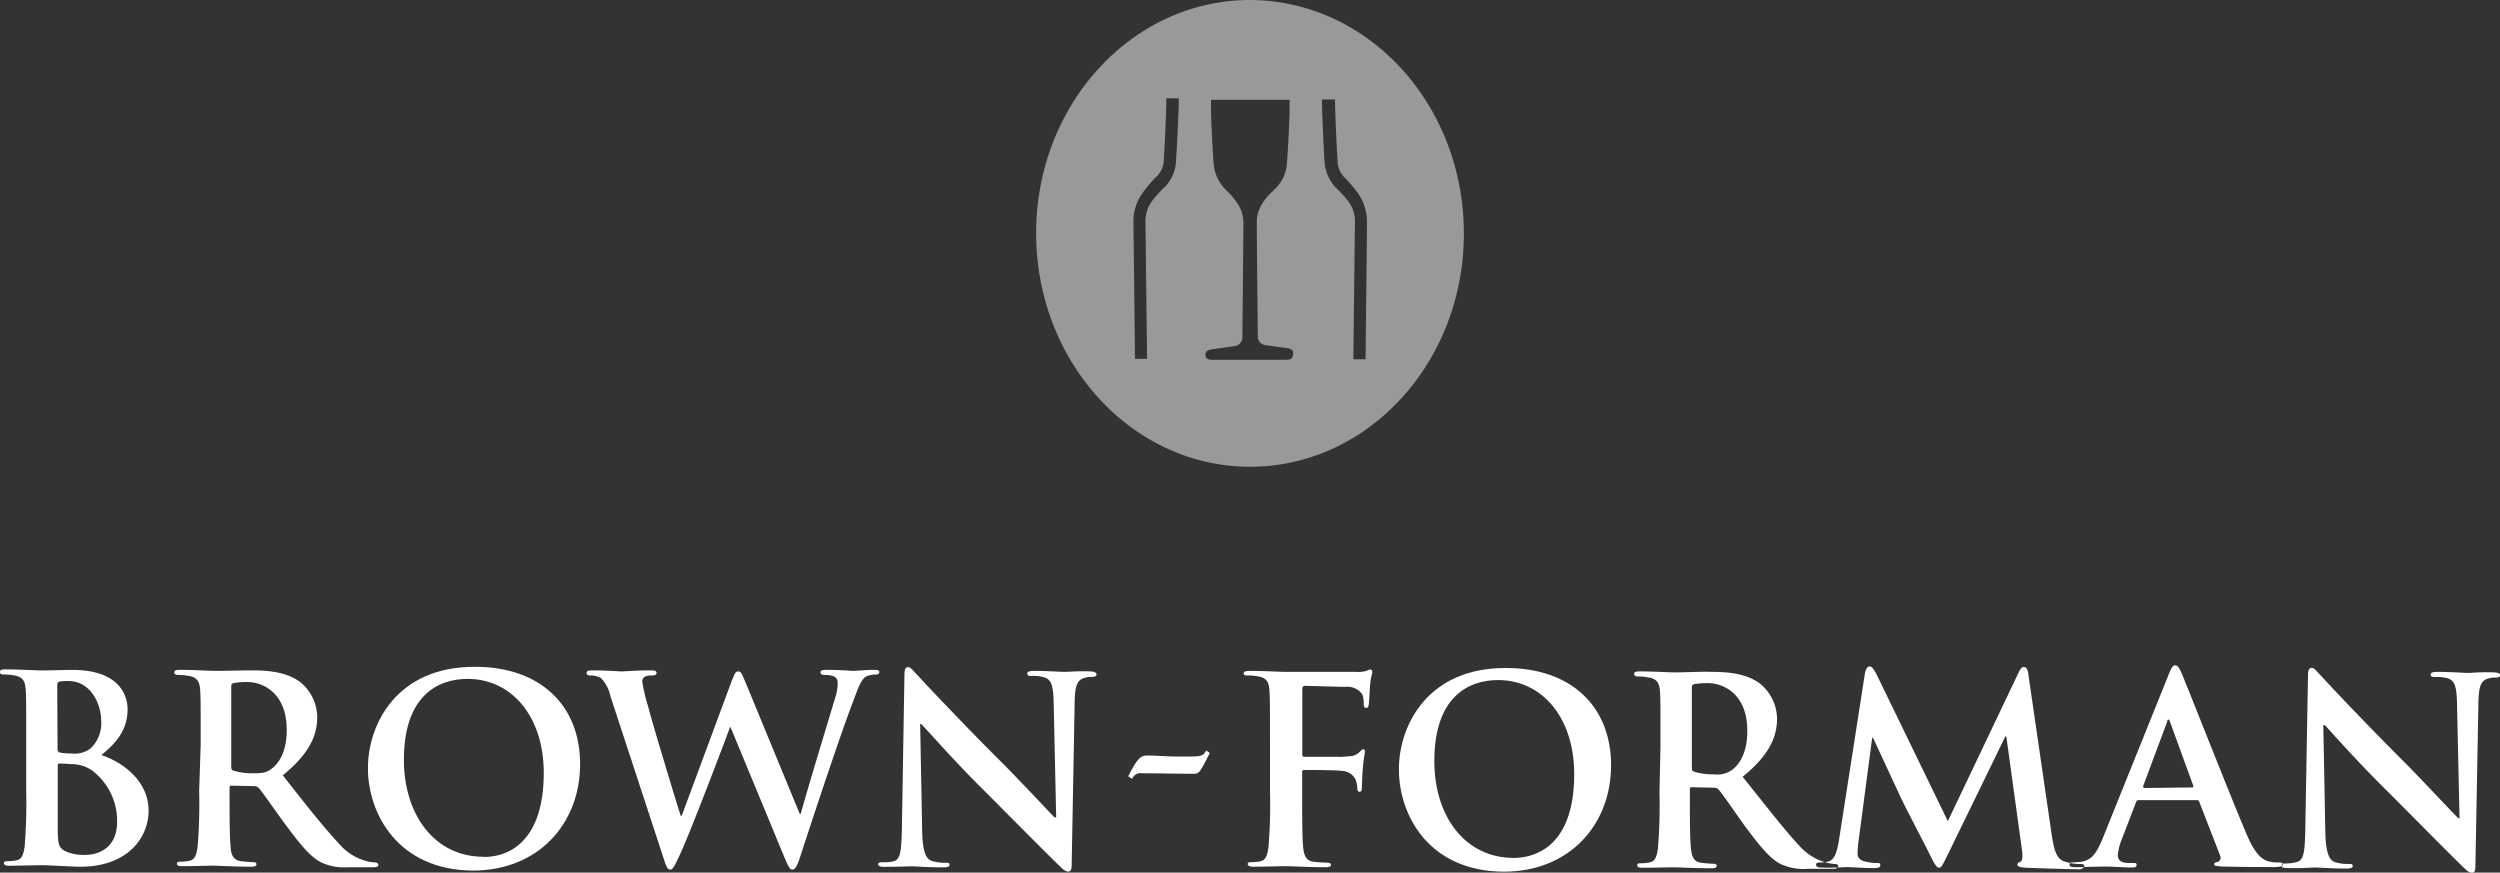
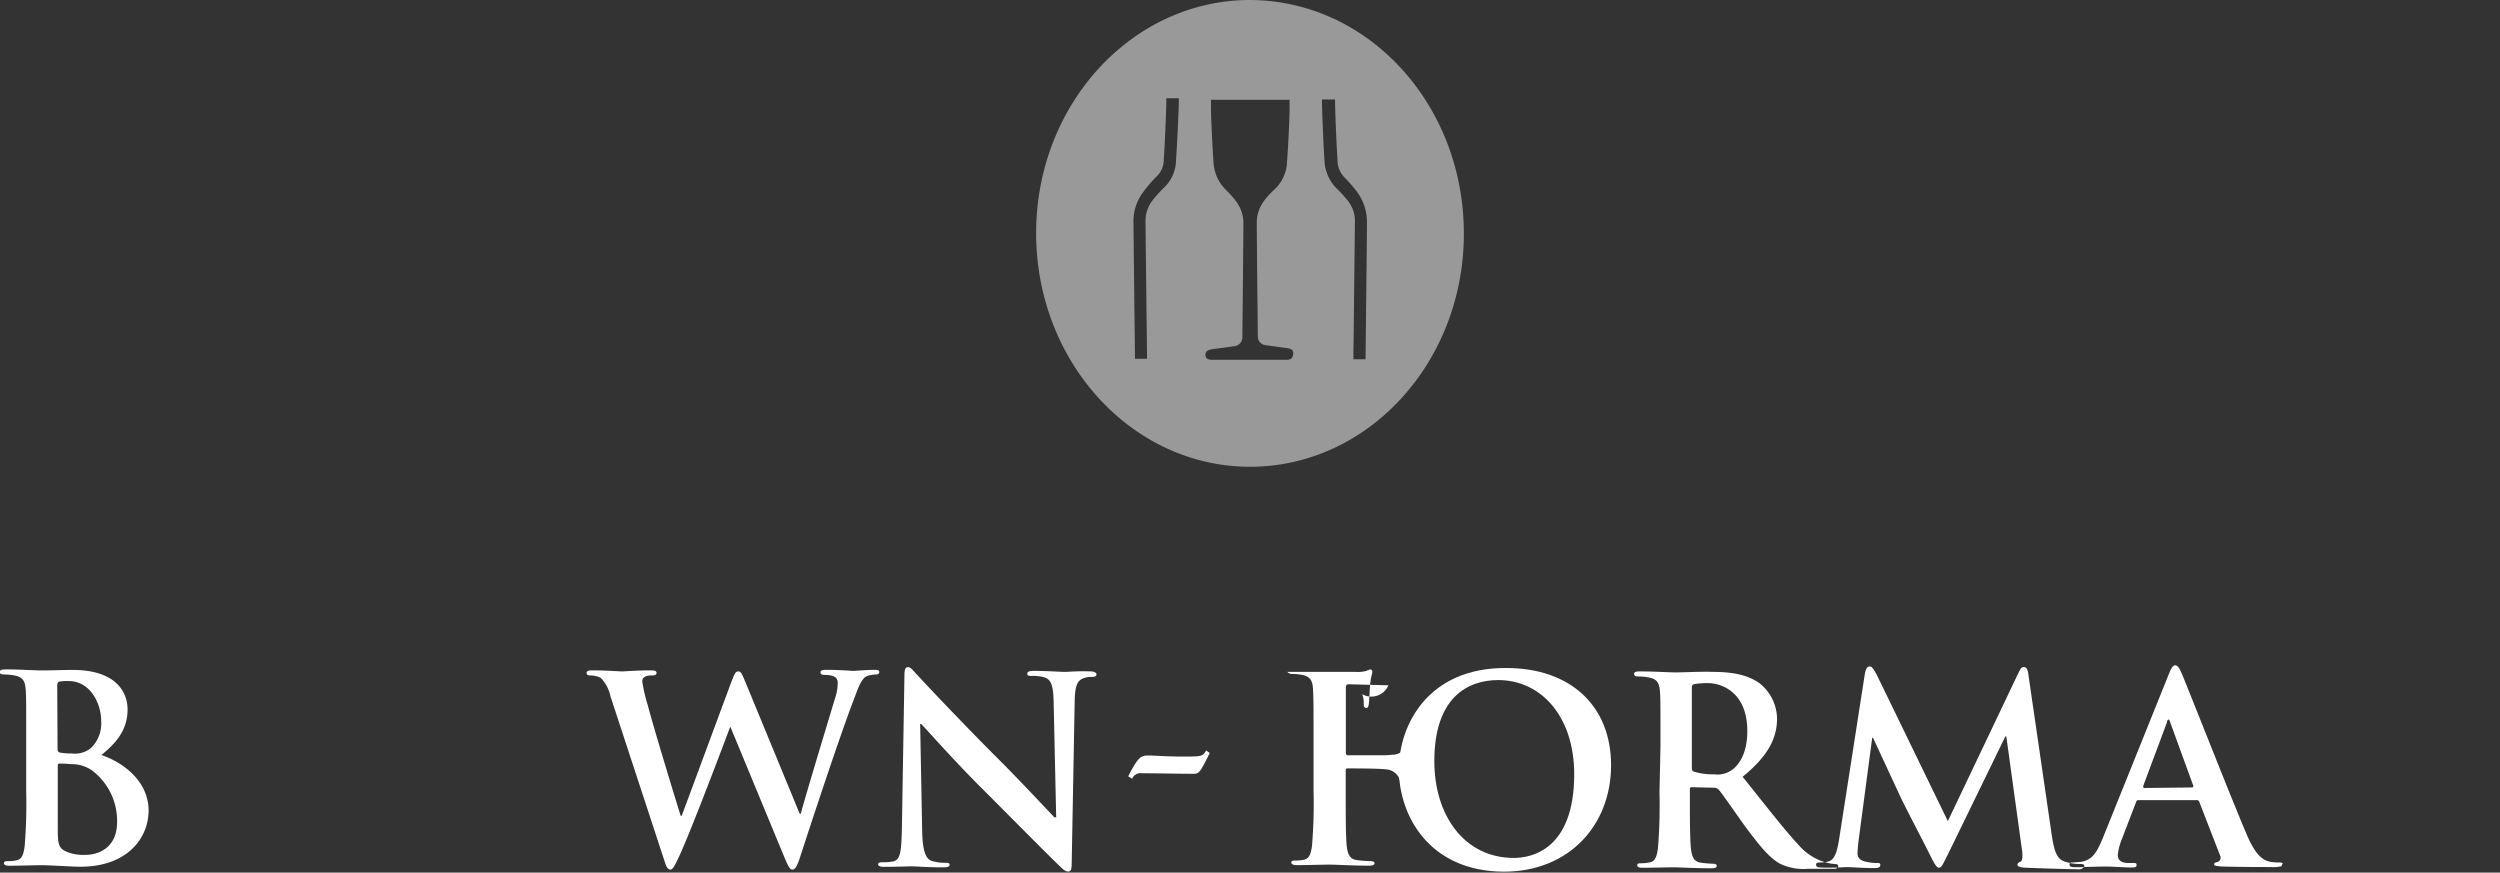
<svg xmlns="http://www.w3.org/2000/svg" viewBox="0 0 381.73 133.24">
  <rect x="0" y="0" width="381.73" height="133.24" fill="#333333" stroke="none" />
  <defs>
    <style>.cls-1,.cls-2{fill:#fff;}.cls-2{opacity:0.5;}</style>
  </defs>
  <g id="Calque_2" data-name="Calque 2">
    <g id="Logo-Consulting">
      <g id="Brown-Foreman">
        <path class="cls-1" d="M15.48,115.29c2.16-1.78,4-3.72,4-7,0-2.09-1.24-6-8.43-6-1.32,0-2.87.08-4.8.08-.85,0-3.33-.16-5.42-.16-.54,0-.85.08-.85.39s.23.39.7.39a8.59,8.59,0,0,1,1.54.15c1.32.24,1.63.93,1.71,2.25s.07,2.32.07,8.35v7a81.5,81.5,0,0,1-.23,8.43c-.15,1.16-.39,2-1.16,2.17a5.65,5.65,0,0,1-1.39.15c-.47,0-.62.08-.62.31s.23.39.77.39c1.55,0,4-.08,5-.08,1.16,0,4.79.23,5.72.23,7.28.08,10.6-4.33,10.6-8.59C22.67,119.23,18.73,116.37,15.48,115.29ZM8.74,104.76c0-.46.08-.62.39-.7a7.45,7.45,0,0,1,1.32-.07c3.4,0,5,3.48,5,6.11a5.22,5.22,0,0,1-1.63,4.18,3.93,3.93,0,0,1-2.86.77,9,9,0,0,1-1.86-.15.46.46,0,0,1-.31-.47Zm4.34,25.77a6.8,6.8,0,0,1-2.87-.46c-1.31-.55-1.39-1.17-1.39-3.8v-9.36c0-.23.08-.31.23-.31a12.82,12.82,0,0,1,1.71.08,5.44,5.44,0,0,1,3.25.93,9.62,9.62,0,0,1,3.87,7.89C17.88,129.6,14.86,130.53,13.08,130.53Z" />
-         <path class="cls-1" d="M57.26,131.69a8.05,8.05,0,0,1-1.08-.15,8.32,8.32,0,0,1-4.41-2.71c-2.32-2.48-5.11-6-8.59-10.45,4-3.25,5.26-6,5.26-8.9a7,7,0,0,0-2.71-5.42c-2.09-1.47-4.79-1.7-7.27-1.7-1.24,0-4.26.08-5.57.08-.85,0-3.33-.16-5.42-.16-.54,0-.85.08-.85.39s.23.39.7.39,1.23.08,1.54.15c1.32.24,1.63.93,1.71,2.25s.07,2.32.07,8.35l-.23,7a80.57,80.57,0,0,1-.23,8.43c-.16,1.16-.39,2-1.16,2.17a5.62,5.62,0,0,1-1.39.16c-.47,0-.62.07-.62.31s.23.38.77.38c1.55,0,4-.08,4.8-.08.54,0,3.48.16,5.8.16.47,0,.78-.08.78-.39,0-.15-.16-.31-.47-.31a18.48,18.48,0,0,1-1.93-.15c-1.16-.16-1.47-1-1.55-2.17-.16-1.7-.16-4.8-.16-8.51v-.54c0-.23.08-.31.31-.31l3.49.08a.9.9,0,0,1,.69.31c.54.61,2.4,3.32,4,5.49,2.24,3,3.71,4.87,5.42,5.8a8.28,8.28,0,0,0,4.25.78H57c.47,0,.78-.08.78-.39C57.73,131.85,57.57,131.69,57.26,131.69ZM41.48,117.37c-.7.55-1.24.7-2.79.7a9.52,9.52,0,0,1-3-.39c-.31-.07-.38-.23-.38-.69V104.84c0-.31.07-.47.38-.54a11.08,11.08,0,0,1,2.09-.16c2.32,0,6,1.63,6,7.28C43.8,114.67,42.64,116.52,41.48,117.37Z" />
-         <path class="cls-1" d="M72.59,101.82c-11.92-.08-16.41,8.67-16.41,15.48,0,7,4.64,15.55,16,15.63,10.06,0,16.4-7.2,16.4-16.25S82.41,101.82,72.59,101.82Zm1.23,29c-7.58,0-12.15-6.58-12.15-14.78,0-9.83,5.19-12.38,9.75-12.38,6.5,0,11.61,5.49,11.61,14.39C83,129.52,76.61,130.92,73.82,130.84Z" />
        <path class="cls-1" d="M134.26,102.59c0-.23-.23-.31-.7-.31-1.23,0-2.94.16-3.25.16s-2-.16-4.1-.16c-.62,0-.93.08-.93.39s.31.39.7.39c1.55,0,1.93.54,1.93,1.16a7.16,7.16,0,0,1-.38,2.32c-1.4,4.64-4.57,15.09-5.26,17.72h-.16l-8.2-19.89c-.54-1.23-.7-1.85-1.16-1.85s-.54.31-1,1.39l-7.66,20.66h-.15c-.7-2.17-4.34-14.16-5-16.79a25.22,25.22,0,0,1-.86-3.64.79.79,0,0,1,.47-.85,2.35,2.35,0,0,1,1-.15c.39,0,.7-.08.7-.39s-.31-.39-.85-.39c-2.32,0-4,.16-4.41.16s-2.48-.16-4.57-.16c-.54,0-.85.08-.85.39s.23.39.62.39a3.24,3.24,0,0,1,1.55.38,5.62,5.62,0,0,1,1.47,2.79l8.2,25c.31,1,.54,1.47.93,1.47s.62-.46,1.39-2.09c1.71-3.63,7-17.64,7.74-19.65h.08l8.2,19.81c.62,1.47.85,1.93,1.24,1.93s.7-.46,1.16-1.85c1.94-6,6.11-18.58,8-23.53.85-2.24,1.32-3.79,2.25-4.18a4.86,4.86,0,0,1,1.39-.23C134,103,134.26,102.9,134.26,102.59Z" />
        <path class="cls-1" d="M166.53,102.52c-1.94-.08-3.41.07-3.87.07-.85,0-2.71-.15-4.8-.15-.54,0-1,.08-1,.39s.15.38.61.38a6.41,6.41,0,0,1,2.09.24c.93.38,1.24,1.16,1.32,3.56l.39,17.79H161c-.61-.62-5.95-6.34-8.66-9-5.73-5.73-11.76-12.15-12.23-12.69-.7-.7-1-1.24-1.47-1.24s-.54.54-.54,1.32l-.39,23.44c-.08,3.41-.23,4.57-1.24,4.88a7.1,7.1,0,0,1-1.78.15c-.38,0-.61.08-.61.31s.3.39.85.39c2,0,3.87-.08,4.25-.08.7,0,2.32.16,4.88.16.54,0,.93-.08.93-.39s-.24-.31-.7-.31a6.58,6.58,0,0,1-2.09-.31c-.77-.31-1.32-1.31-1.39-4.41l-.31-16.48h.15c.78.77,5.11,5.72,9.44,10,4.1,4.1,9.21,9.29,11.69,11.68.39.39.85.86,1.31.86s.55-.39.55-1.24l.46-25c.08-2.16.39-3,1.47-3.32a3.09,3.09,0,0,1,1.16-.16c.47,0,.7-.15.7-.39S167.07,102.52,166.53,102.52Z" />
        <path class="cls-1" d="M180.61,115.52c-2.71,0-4.1-.16-5.34-.16-1.08,0-1.54.31-3,3.18l.61.38a1.33,1.33,0,0,1,1.47-.85c2.33,0,5.34.08,7.9.08.85,0,1-.23,2.47-3.17l-.54-.39C183.63,115.52,183.48,115.52,180.61,115.52Z" />
-         <path class="cls-1" d="M209.24,102.21a3,3,0,0,0-.61.23,4.75,4.75,0,0,1-1.63.15H196.55c-1.16,0-3.63-.15-5.72-.15-.62,0-.93.08-.93.39s.31.31.69.31a7.79,7.79,0,0,1,1.55.15c1.32.23,1.63.93,1.7,2.24s.08,2.33.08,8.36v7a79.85,79.85,0,0,1-.23,8.43c-.15,1.16-.39,2-1.16,2.17a5.65,5.65,0,0,1-1.39.15c-.47,0-.62.08-.62.31s.31.39.85.39c1.47,0,4-.08,5-.08s3.56.16,6,.16c.55,0,.86-.08.86-.39,0-.15-.16-.31-.7-.31a17.88,17.88,0,0,1-2-.15c-1.16-.16-1.4-1-1.55-2.17-.15-1.63-.15-4.64-.15-8.44v-3c0-.31.07-.39.3-.39.7,0,4.88,0,5.89.15a2.36,2.36,0,0,1,2,1.4,4.39,4.39,0,0,1,.23,1.24c0,.23.08.54.31.54.39,0,.39-.39.39-.78,0-.23.07-2.09.15-2.86.08-1.24.31-2.24.31-2.48s-.08-.38-.23-.38-.31.15-.54.38a2.32,2.32,0,0,1-1.71.7,12.11,12.11,0,0,1-1.78.08h-5c-.23,0-.3-.16-.3-.39v-9.9c0-.39.15-.55.38-.55l6.12.16A2.83,2.83,0,0,1,208,106a3.82,3.82,0,0,1,.23,1.47c0,.39.08.62.39.62s.3-.23.38-.54c.08-.47.16-2.79.23-3.18.08-1,.31-1.47.31-1.78A.35.35,0,0,0,209.24,102.21Z" />
+         <path class="cls-1" d="M209.24,102.21a3,3,0,0,0-.61.23,4.75,4.75,0,0,1-1.63.15H196.55s.31.31.69.31a7.79,7.79,0,0,1,1.55.15c1.32.23,1.63.93,1.7,2.24s.08,2.33.08,8.36v7a79.85,79.85,0,0,1-.23,8.43c-.15,1.16-.39,2-1.16,2.17a5.65,5.65,0,0,1-1.39.15c-.47,0-.62.08-.62.31s.31.39.85.39c1.47,0,4-.08,5-.08s3.56.16,6,.16c.55,0,.86-.08.86-.39,0-.15-.16-.31-.7-.31a17.88,17.88,0,0,1-2-.15c-1.16-.16-1.4-1-1.55-2.17-.15-1.63-.15-4.64-.15-8.44v-3c0-.31.07-.39.3-.39.7,0,4.88,0,5.89.15a2.36,2.36,0,0,1,2,1.4,4.39,4.39,0,0,1,.23,1.24c0,.23.08.54.31.54.39,0,.39-.39.39-.78,0-.23.07-2.09.15-2.86.08-1.24.31-2.24.31-2.48s-.08-.38-.23-.38-.31.15-.54.38a2.32,2.32,0,0,1-1.71.7,12.11,12.11,0,0,1-1.78.08h-5c-.23,0-.3-.16-.3-.39v-9.9c0-.39.15-.55.38-.55l6.12.16A2.83,2.83,0,0,1,208,106a3.82,3.82,0,0,1,.23,1.47c0,.39.08.62.39.62s.3-.23.38-.54c.08-.47.16-2.79.23-3.18.08-1,.31-1.47.31-1.78A.35.35,0,0,0,209.24,102.21Z" />
        <path class="cls-1" d="M230,102c-11.91-.08-16.4,8.66-16.4,15.47,0,7,4.56,15.56,16,15.63,10.06,0,16.4-7.19,16.4-16.25S239.81,102,230,102Zm1.16,29c-7.58,0-12.15-6.5-12.15-14.78,0-9.82,5.19-12.38,9.75-12.38,6.51,0,11.61,5.5,11.61,14.4C240.35,129.68,233.93,131,231.14,131Z" />
        <path class="cls-1" d="M278,132.46c-.39,0-.7-.07-.7-.46,0-.23.23-.31.62-.31a3.5,3.5,0,0,0,.69-.05,8.56,8.56,0,0,1-3.94-2.58c-2.32-2.48-5-6-8.59-10.45,4-3.25,5.26-6,5.26-8.9a7,7,0,0,0-2.71-5.41c-2.08-1.47-4.79-1.71-7.27-1.71-1.24-.07-4.26.08-5.57.08-.85,0-3.33-.15-5.42-.15-.54,0-.85.07-.85.38s.23.39.7.39a7.77,7.77,0,0,1,1.55.16c1.31.23,1.62.92,1.7,2.24s.07,2.32.07,8.36l-.15,7a80.89,80.89,0,0,1-.23,8.44c-.16,1.16-.39,2-1.16,2.16a5.65,5.65,0,0,1-1.4.16c-.46,0-.61.08-.61.31s.23.38.77.38c1.55,0,4-.07,4.8-.07.54,0,3.48.15,5.8.15.46,0,.77-.08.77-.39,0-.15-.15-.3-.46-.3a18.51,18.51,0,0,1-1.93-.16c-1.17-.15-1.4-1-1.55-2.17-.16-1.7-.16-4.79-.16-8.51v-.54c0-.23.08-.31.31-.31l3.41.08a.94.94,0,0,1,.69.31c.55.62,2.4,3.32,3.95,5.49,2.24,3,3.72,4.88,5.42,5.81a8.29,8.29,0,0,0,4.25.77h3.8c.33,0,.58,0,.69-.18C279.77,132.47,278.81,132.51,278,132.46ZM264.5,117.53a3.8,3.8,0,0,1-2.79.7,9.48,9.48,0,0,1-3-.39c-.31-.08-.38-.23-.38-.7V105c0-.31.07-.46.38-.54a11.33,11.33,0,0,1,2.09-.15c2.32,0,6,1.62,6,7.27C266.82,114.82,265.66,116.68,264.5,117.53Z" />
        <path class="cls-1" d="M316,132a.25.25,0,0,1,.1-.23,8.28,8.28,0,0,1-.88-.23c-1.16-.39-1.55-1.55-1.93-4l-3.56-24.45c-.08-.85-.31-1.24-.7-1.24s-.54.31-.85.93l-10.76,22.6L286.55,103c-.54-1-.77-1.24-1.08-1.24s-.54.31-.7,1l-4,25.69c-.24,1.32-.55,2.86-1.63,3.1a3.65,3.65,0,0,1-.47.1l.47.13a7,7,0,0,0,1.08.15c.31,0,.47.16.47.31a.3.3,0,0,1-.08.21c.57,0,1.08-.05,1.39-.05.7,0,2.48.15,4.18.15.55,0,.93-.08.93-.46s-.31-.31-.62-.31a8.34,8.34,0,0,1-1.7-.23c-.62-.16-1.16-.47-1.16-1.24a18.31,18.31,0,0,1,.15-1.86l2.09-15.79H286c1.39,3,3.71,8,4.1,8.83.46,1.08,3.64,7.12,4.57,9,.61,1.24,1,2,1.39,2s.54-.38,1.47-2.24l8.67-17.8h.15l2.4,17.41c.15,1.09,0,1.63-.23,1.71s-.47.23-.47.46.23.39,1.16.46c1.63.08,7,.24,8,.24a1.12,1.12,0,0,0,1-.32h-1.49C316.19,132.39,316,132.31,316,132Z" />
        <path class="cls-1" d="M348.58,131.9c-.06-.15-.25-.21-.51-.21a6.61,6.61,0,0,1-1.63-.15c-.85-.24-2-.78-3.48-4.34-2.55-6-8.9-22.21-9.83-24.37-.38-.85-.61-1.24-1-1.24s-.62.46-1.08,1.62l-10,24.84c-.85,2-1.54,3.33-3.4,3.56-.31,0-.85.08-1.24.08a.66.66,0,0,0-.36.08,7,7,0,0,0,1.6.15c.39,0,.62.08.62.31a.28.28,0,0,1-.06.15l3.15-.07c1.24,0,2.94.15,4.18.15.47,0,.7-.07.7-.38s-.16-.31-.62-.31H325c-1.24,0-1.63-.54-1.63-1.24a8.62,8.62,0,0,1,.62-2.4l2.17-5.65c.08-.23.16-.31.39-.31h8.9a.39.39,0,0,1,.38.31l3.18,8.2a.69.69,0,0,1-.39.93c-.39.08-.54.16-.54.39s.46.23,1.16.31c3.17.08,6.11.08,7.5.08a5.53,5.53,0,0,0,1.66-.13.35.35,0,0,1,0-.11A.27.27,0,0,1,348.58,131.9Zm-13.9-11.66-7.27.08c-.16,0-.16-.16-.16-.31l3.64-9.75c0-.16.08-.39.23-.39s.16.23.24.39l3.55,9.75C334.91,120.08,334.91,120.24,334.68,120.24Z" />
-         <path class="cls-1" d="M380.8,102.67c-1.93-.08-3.4.08-3.87.08-.85,0-2.7-.16-4.79-.16-.55,0-1,.08-1,.39s.15.39.62.39a6.73,6.73,0,0,1,2.09.23c.93.39,1.24,1.16,1.31,3.56l.39,17.8h-.15c-.7-.62-6-6.35-8.75-9.06-5.72-5.72-11.76-12.14-12.22-12.69-.7-.69-1-1.23-1.47-1.23s-.55.54-.55,1.31L352,126.74c-.08,3.4-.24,4.56-1.24,4.87a6.81,6.81,0,0,1-1.78.24,1.24,1.24,0,0,0-.42.05.17.17,0,0,1,0,.1c0,.12-.05.2-.2.26.07.21.35.28.82.28,2,.08,3.87-.08,4.26-.08.69,0,2.32.16,4.87.16.54,0,.93-.08.93-.39s-.23-.31-.7-.31a6.35,6.35,0,0,1-2.09-.31c-.77-.31-1.31-1.31-1.39-4.41l-.31-16.48H355c.69.77,5.1,5.73,9.44,10,4.1,4.1,9.21,9.29,11.68,11.69.39.38.85.85,1.32.85s.54-.39.54-1.24l.46-25c.08-2.25.39-3.1,1.47-3.41a3.36,3.36,0,0,1,1.17-.15c.46,0,.69-.16.69-.39S381.34,102.67,380.8,102.67Z" />
        <path class="cls-2" d="M190.87,0c-18,0-32.66,15.94-32.66,35.6s14.63,35.67,32.66,35.67,32.65-15.94,32.65-35.6S209,.08,190.87,0Zm-11.3,24.45a5.92,5.92,0,0,1-1.63,4A22.16,22.16,0,0,0,176,30.57a5.17,5.17,0,0,0-1.09,3.4c0,.78.24,20.66.24,20.82H173.3c0-.78-.23-20-.23-20.82a7.35,7.35,0,0,1,1.55-4.72,20.1,20.1,0,0,1,2.08-2.4,3.54,3.54,0,0,0,1-2.55c.08-.78.39-7.2.39-9.21V15H180C180,17,179.65,23.6,179.57,24.45Zm17.87,29.72c-.07.62-.46.77-1.08.77H185.14c-.62,0-1.08-.15-1.08-.77s.54-.78,1.08-.85l3.4-.47a1.38,1.38,0,0,0,1.16-1.24c0-.61.16-15.24.16-17.48s-1.08-3.56-2.94-5.42a6.31,6.31,0,0,1-1.63-4c-.07-.86-.38-6.12-.38-8.21V15.24h12v1.24c0,2.09-.31,7.35-.39,8.21a6,6,0,0,1-1.62,3.94c-1.08,1.09-3,2.63-3,5.34s.16,17,.16,17.49a1.32,1.32,0,0,0,1.16,1.24l3.32.46C197.06,53.24,197.6,53.39,197.44,54.17Zm11.07.69h-1.86c0-.23.23-20.11.23-20.81a5,5,0,0,0-1.08-3.41,23.47,23.47,0,0,0-1.93-2.09,6.41,6.41,0,0,1-1.63-4c-.08-.84-.38-7.27-.39-9.36h0v0h2c0,2.09.31,8.51.38,9.21a3.74,3.74,0,0,0,.93,2.55,25,25,0,0,1,2.09,2.4,7.75,7.75,0,0,1,1.47,4.72C208.74,34.82,208.51,54.09,208.51,54.86Z" />
      </g>
    </g>
  </g>
</svg>